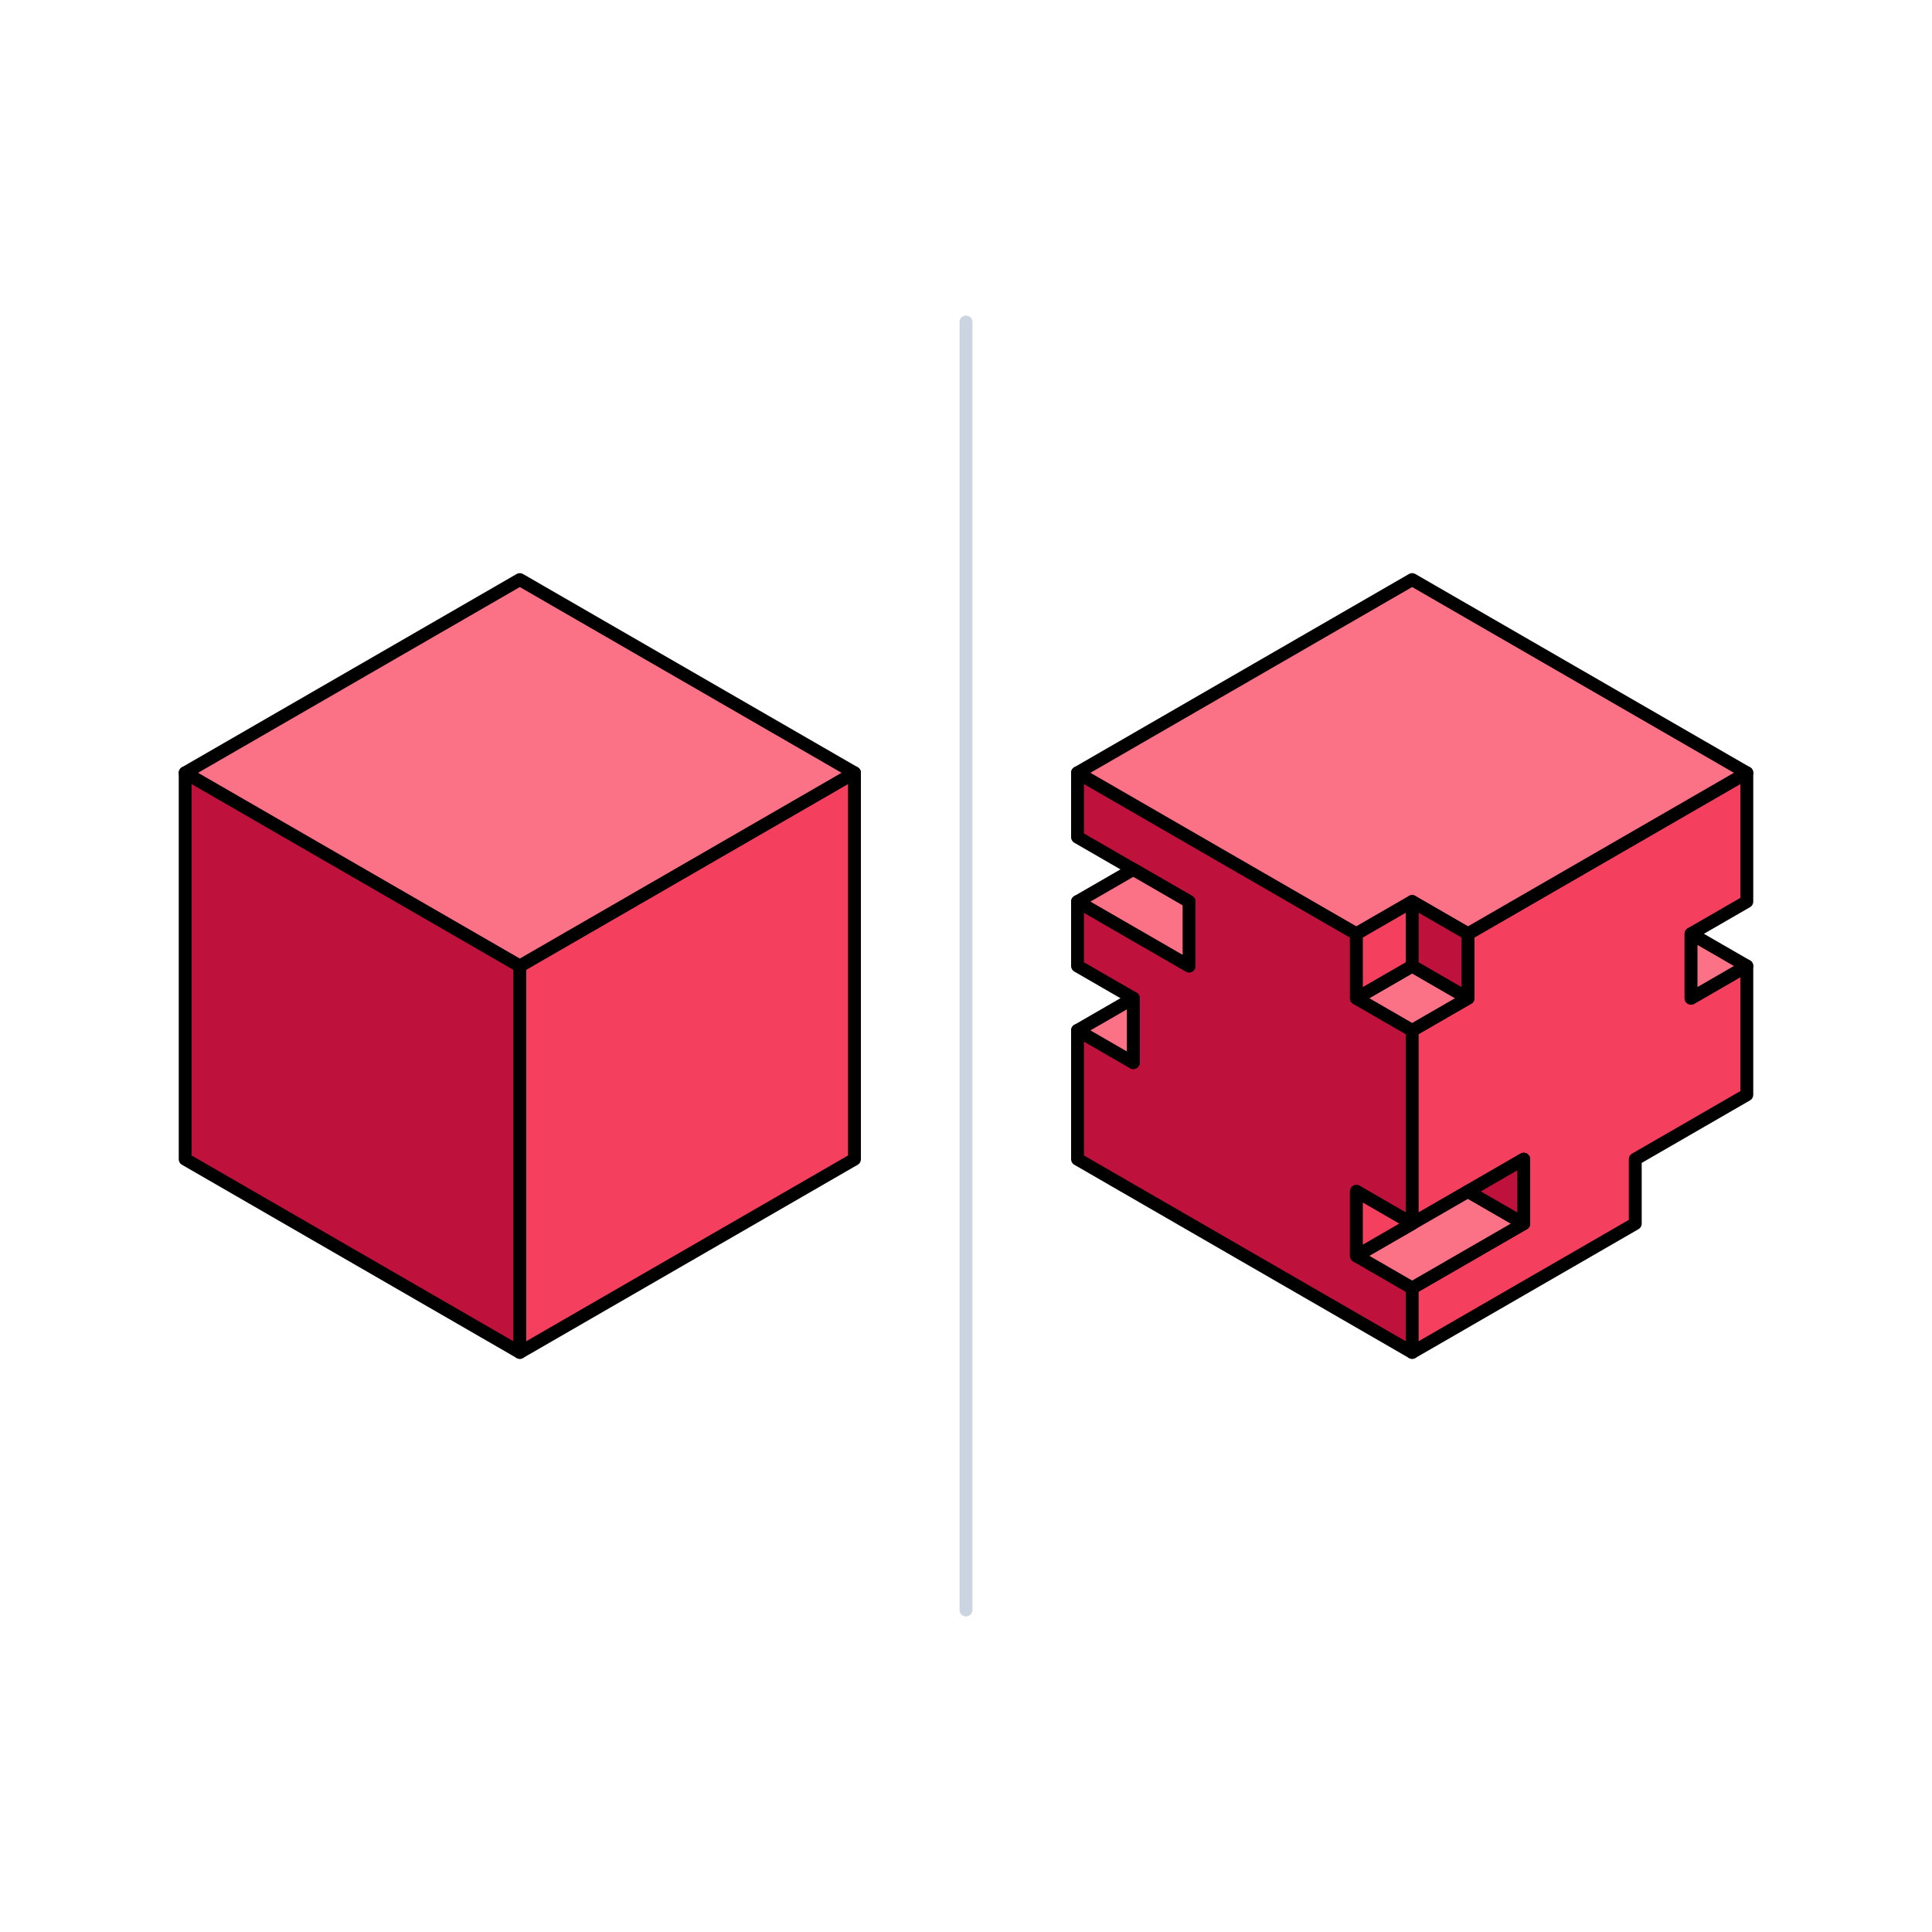
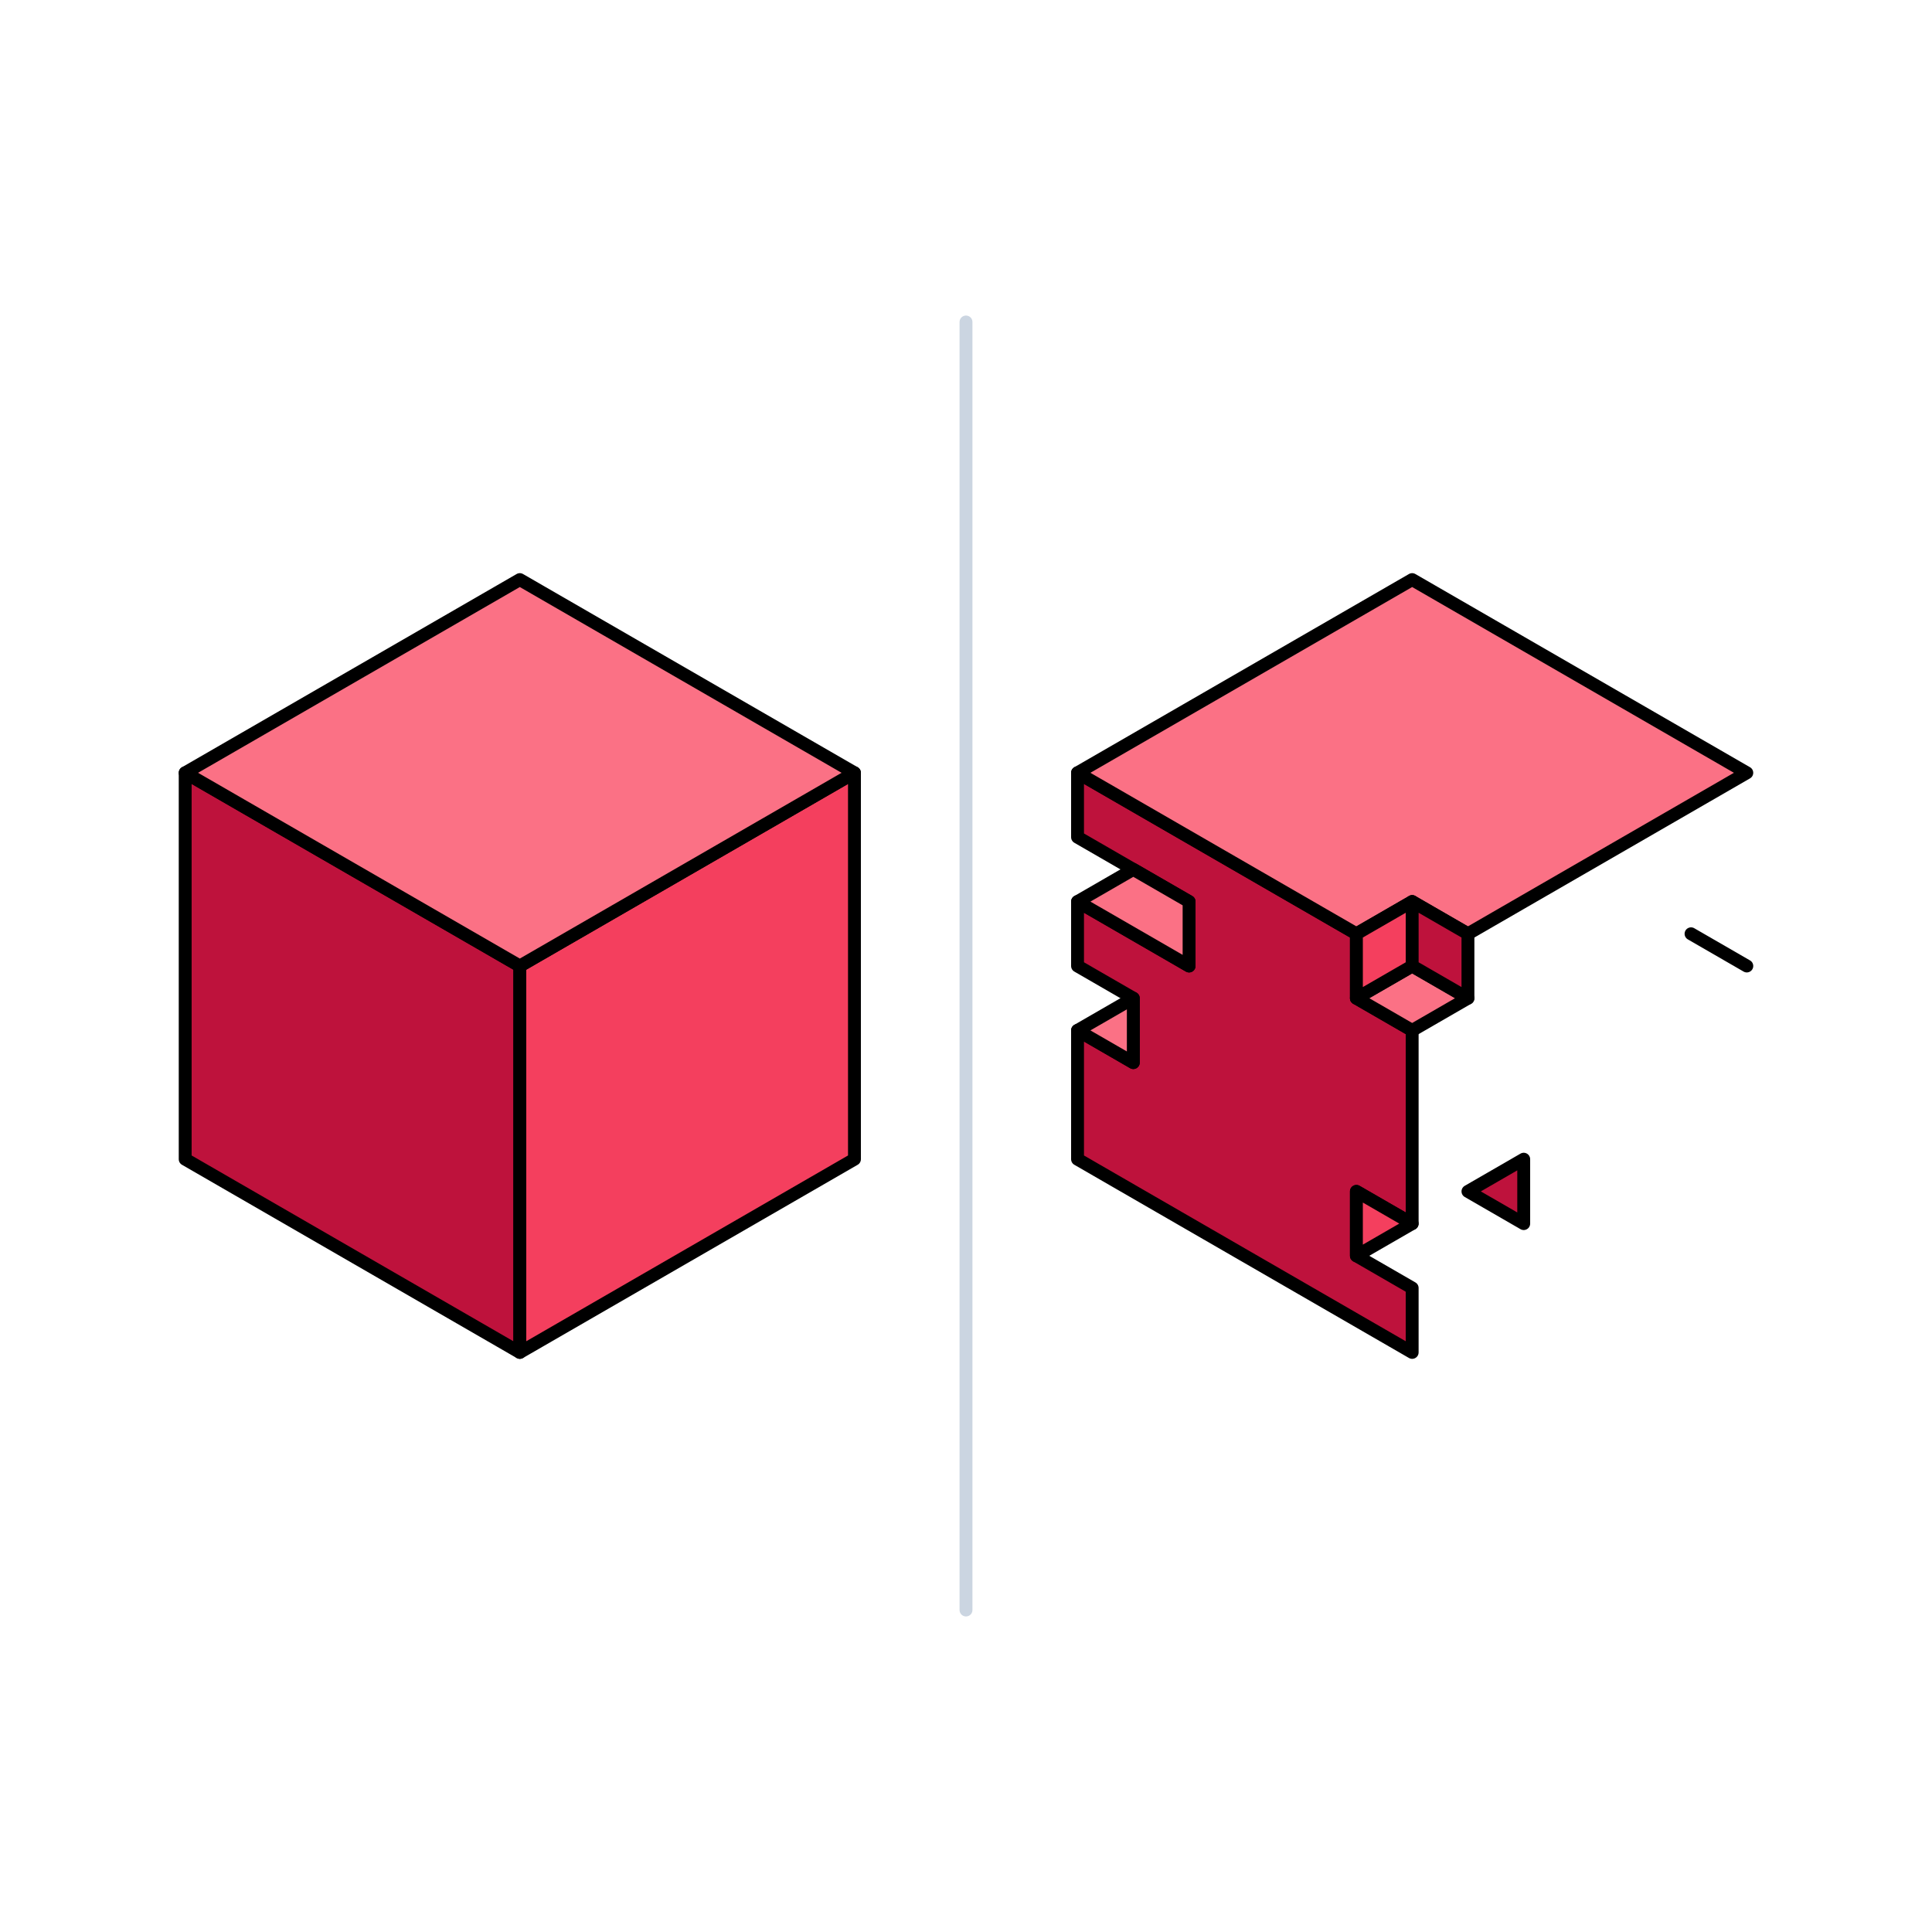
<svg xmlns="http://www.w3.org/2000/svg" xmlns:ns1="http://www.inkscape.org/namespaces/inkscape" xmlns:ns2="http://sodipodi.sourceforge.net/DTD/sodipodi-0.dtd" width="600pt" height="600pt" viewBox="0 0 211.667 211.667" version="1.1" id="svg1838" ns1:version="1.2 (dc2aedaf03, 2022-05-15)" ns2:docname="design-2.svg">
  <ns2:namedview id="namedview1840" pagecolor="#ffffff" bordercolor="#666666" borderopacity="1.0" ns1:showpageshadow="2" ns1:pageopacity="0.0" ns1:pagecheckerboard="0" ns1:deskcolor="#d1d1d1" ns1:document-units="mm" showgrid="true" ns1:lockguides="false" ns1:zoom="1" ns1:cx="477.5" ns1:cy="349.5" ns1:window-width="1920" ns1:window-height="1017" ns1:window-x="-8" ns1:window-y="-8" ns1:window-maximized="1" ns1:current-layer="layer1">
    <ns1:grid units="pt" spacingy="7.056" empspacing="10" type="axonomgrid" id="grid2205" snapvisiblegridlinesonly="true" originx="105.833" originy="105.833" visible="true" enabled="true" />
    <ns2:guide position="0,211.667" orientation="0,800" ns1:locked="false" id="guide2263" />
    <ns2:guide position="211.667,211.667" orientation="800,0" ns1:locked="false" id="guide2265" />
    <ns2:guide position="211.667,0" orientation="0,-800" ns1:locked="false" id="guide2267" />
    <ns2:guide position="0,0" orientation="-800,0" ns1:locked="false" id="guide2269" />
  </ns2:namedview>
  <defs id="defs1835" />
  <g ns1:label="Layer 1" ns1:groupmode="layer" id="layer1">
    <path style="fill:#be123c;stroke:#000000;stroke-width:1.411;stroke-linecap:round;stroke-linejoin:round;stroke-opacity:1;fill-opacity:1;stroke-dasharray:none" d="m 20.289,127 36.662,21.167 V 105.833 L 20.289,84.667 Z" id="path26508" />
    <path style="fill:#f43f5e;stroke:#000000;stroke-width:1.411;stroke-linecap:round;stroke-linejoin:round;stroke-opacity:1;fill-opacity:1;stroke-dasharray:none" d="M 56.951,148.167 V 105.833 L 93.613,84.667 V 127 Z" id="path26510" />
    <path style="fill:#fb7185;stroke:#000000;stroke-width:1.411;stroke-linecap:round;stroke-linejoin:round;stroke-opacity:1;fill-opacity:1;stroke-dasharray:none" d="M 93.613,84.667 56.951,63.5 20.289,84.667 56.951,105.833 Z" id="path26512" />
    <path style="fill:#be123c;stroke:#000000;stroke-width:1.411;stroke-linecap:round;stroke-linejoin:round;stroke-opacity:1;fill-opacity:1;stroke-dasharray:none" d="m 118.054,127 v -14.111 l 6.11,3.528 v -7.056 l -6.11,-3.528 v -7.056 l 12.221,7.056 v -7.056 l -12.221,-7.056 v -7.056 l 30.551,17.639 v 7.056 l 6.11,3.528 v 21.167 l -6.11,-3.528 v 7.056 l 6.11,3.528 v 7.056 z" id="path26514" />
-     <path style="fill:#f43f5e;stroke:#000000;stroke-width:1.411;stroke-linecap:round;stroke-linejoin:round;stroke-opacity:1;fill-opacity:1;stroke-dasharray:none" d="m 154.716,148.167 24.441,-14.111 v -7.056 l 12.221,-7.056 v -14.111 l -6.11,3.528 v -7.056 l 6.11,-3.528 v -14.111 l -30.551,17.639 v 7.056 l -6.11,3.528 v 21.167 l 12.221,-7.056 v 7.056 l -12.221,7.056 z" id="path26516" />
    <path style="fill:#fb7185;stroke:#000000;stroke-width:1.411;stroke-linecap:round;stroke-linejoin:round;stroke-opacity:1;fill-opacity:1;stroke-dasharray:none" d="m 148.605,102.306 6.11,-3.528 6.11,3.528 30.551,-17.639 -36.662,-21.167 -36.662,21.167 z" id="path26518" />
    <path style="fill:#fb7185;stroke:#000000;stroke-width:1.411;stroke-linecap:round;stroke-linejoin:round;stroke-opacity:1;fill-opacity:1;stroke-dasharray:none" d="m 148.605,109.361 6.11,-3.528 6.11,3.528 -6.11,3.528 z" id="path26520" />
    <path style="fill:#f43f5e;stroke:#000000;stroke-width:1.411;stroke-linecap:round;stroke-linejoin:round;stroke-opacity:1;fill-opacity:1;stroke-dasharray:none" d="m 154.716,98.778 v 7.056 l -6.11,3.528 v -7.056 z" id="path26522" />
    <path style="fill:#be123c;stroke:#000000;stroke-width:1.411;stroke-linecap:round;stroke-linejoin:round;stroke-opacity:1;fill-opacity:1;stroke-dasharray:none" d="m 154.716,98.778 6.11,3.528 v 7.056 l -6.11,-3.528 z" id="path26524" />
-     <path style="fill:#fb7185;stroke:#000000;stroke-width:1.411;stroke-linecap:round;stroke-linejoin:round;stroke-opacity:1;fill-opacity:1;stroke-dasharray:none" d="m 191.377,105.833 -6.11,-3.528 v 7.056 z" id="path26526" />
-     <path style="fill:#fb7185;stroke:#000000;stroke-width:1.411;stroke-linecap:round;stroke-linejoin:round;stroke-opacity:1;fill-opacity:1;stroke-dasharray:none" d="m 148.605,137.583 12.221,-7.056 6.11,3.528 -12.221,7.056 z" id="path26528" />
+     <path style="fill:#fb7185;stroke:#000000;stroke-width:1.411;stroke-linecap:round;stroke-linejoin:round;stroke-opacity:1;fill-opacity:1;stroke-dasharray:none" d="m 191.377,105.833 -6.11,-3.528 z" id="path26526" />
    <path style="fill:#f43f5e;stroke:#000000;stroke-width:1.411;stroke-linecap:round;stroke-linejoin:round;stroke-opacity:1;fill-opacity:1;stroke-dasharray:none" d="m 148.605,137.583 6.11,-3.528 -6.11,-3.528 z" id="path26530" />
    <path style="fill:#be123c;stroke:#000000;stroke-width:1.411;stroke-linecap:round;stroke-linejoin:round;stroke-opacity:1;fill-opacity:1;stroke-dasharray:none" d="m 166.936,134.056 -6.11,-3.528 6.11,-3.528 z" id="path26532" />
    <path style="fill:#fb7185;stroke:#000000;stroke-width:1.411;stroke-linecap:round;stroke-linejoin:round;stroke-opacity:1;fill-opacity:1;stroke-dasharray:none" d="m 118.054,112.889 6.11,-3.528 v 7.056 z" id="path26534" />
    <path style="fill:#fb7185;stroke:#000000;stroke-width:1.411;stroke-linecap:round;stroke-linejoin:round;stroke-opacity:1;fill-opacity:1;stroke-dasharray:none" d="m 118.054,98.778 6.11,-3.528 6.11,3.528 v 7.056 z" id="path26536" />
    <path style="fill:none;stroke:#cbd5e1;stroke-width:1.411;stroke-linecap:round;stroke-linejoin:round;stroke-opacity:1;stroke-dasharray:none" d="M 105.833,35.278 V 176.389" id="path30168" />
  </g>
</svg>